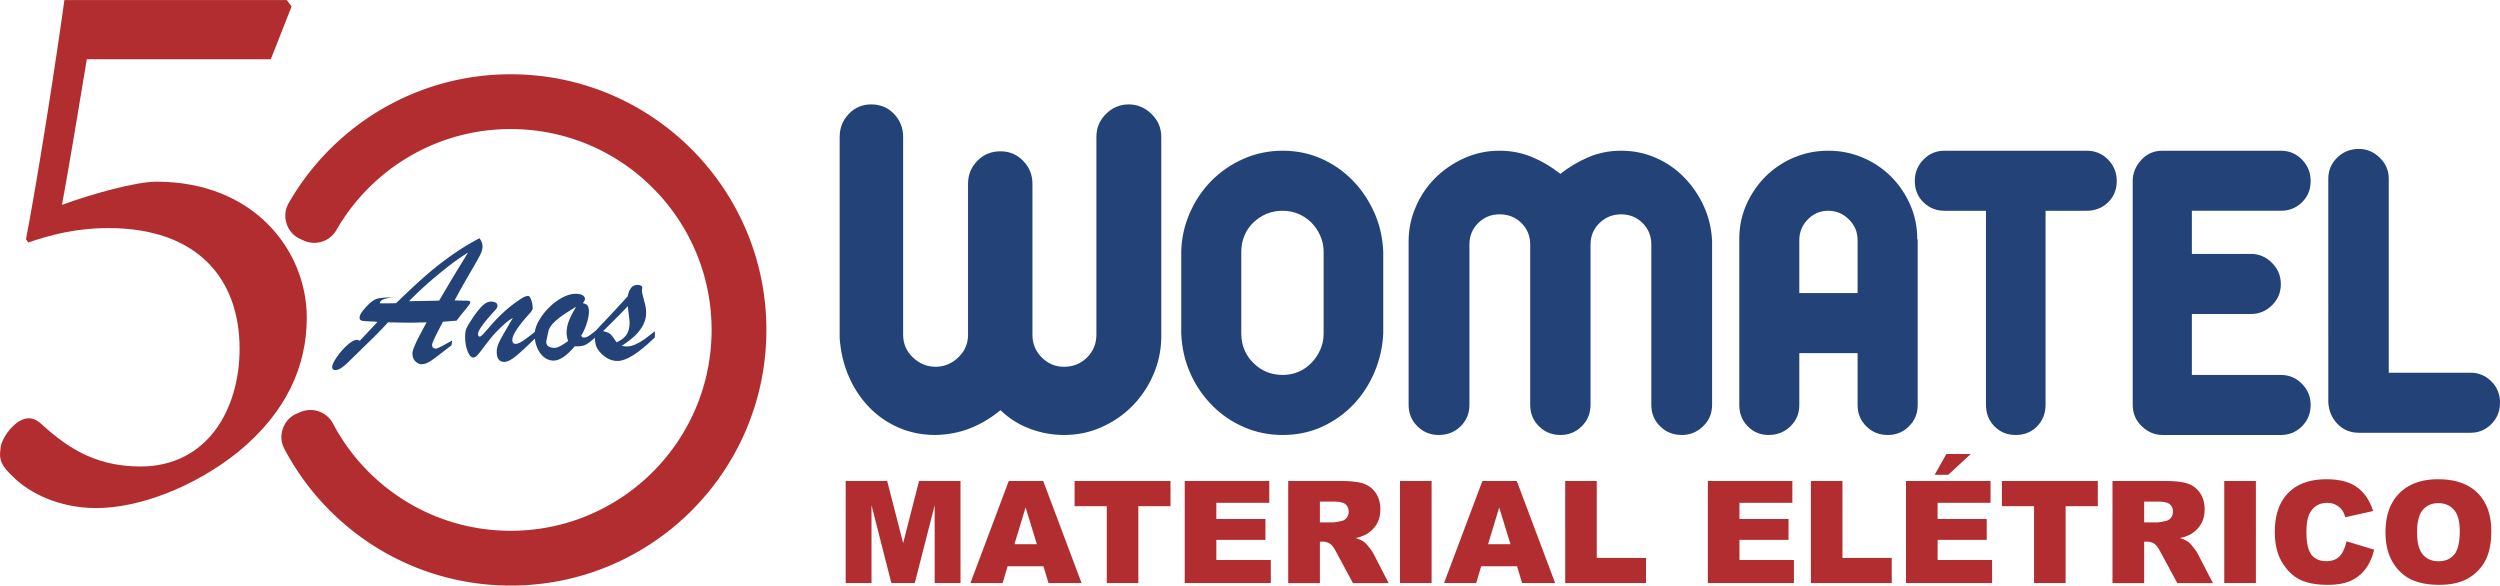
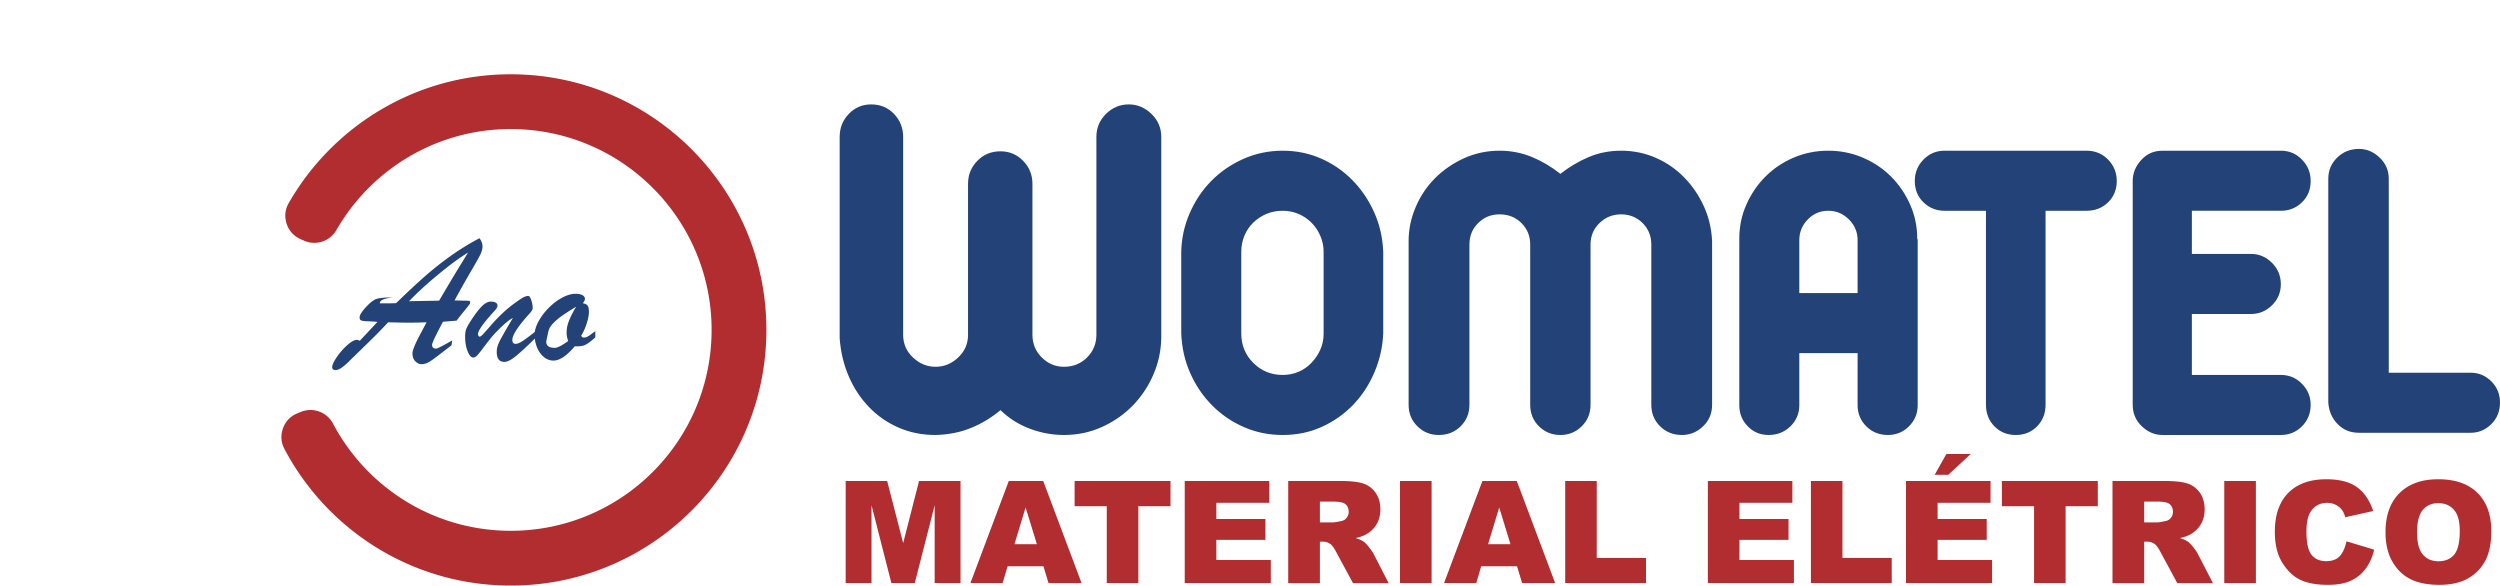
<svg xmlns="http://www.w3.org/2000/svg" xml:space="preserve" width="3018" height="707" style="shape-rendering:geometricPrecision;text-rendering:geometricPrecision;image-rendering:optimizeQuality;fill-rule:evenodd;clip-rule:evenodd" viewBox="0 0 3017.88 706.78">
  <defs>
    <style>.fil0,.fil1{fill:#b22d30;fill-rule:nonzero}.fil0{fill:#234277}</style>
  </defs>
  <g id="Camada_x0020_1">
    <g id="_2978951109920">
      <path class="fil0" d="M1129.39 525c-16.12 0-30.99-2.94-44.65-8.92-13.64-5.94-25.54-14.2-35.69-24.77-10.2-10.53-18.37-22.92-24.49-37.16-6.14-14.17-9.78-29.58-10.96-46.08V165.11c0-10.75 3.64-19.96 10.96-27.63 7.28-7.67 16.31-11.55 27.08-11.55 11.13 0 20.35 3.88 27.63 11.55 7.3 7.67 10.96 16.88 10.96 27.63v238.93c0 10.78 3.93 19.89 11.81 27.35 7.86 7.49 16.98 11.27 27.35 11.27 10.35 0 19.5-3.78 27.35-11.27 7.88-7.46 11.83-16.57 11.83-27.35v-182.3c0-10.77 3.72-19.98 11.21-27.67 7.51-7.68 16.82-11.52 27.95-11.52 10.77 0 19.87 3.84 27.37 11.52 7.49 7.69 11.22 16.9 11.22 27.67v182.3c0 10.78 3.77 19.89 11.23 27.35 7.49 7.49 16.42 11.27 26.79 11.27 11.14 0 20.45-3.78 27.94-11.27 7.47-7.46 11.24-16.57 11.24-27.35V165.11c0-10.75 3.81-19.96 11.5-27.63 7.69-7.67 16.91-11.55 27.66-11.55 10.37 0 19.48 3.88 27.35 11.55 7.88 7.67 11.81 16.88 11.81 27.63v242.96c-.38 15.77-3.62 30.66-9.82 44.66-6.09 14.01-14.49 26.41-25.01 37.17-10.59 10.72-22.95 19.25-37.17 25.6-14.21 6.37-29.38 9.5-45.5 9.5-13.84 0-27.45-2.47-40.9-7.48-13.43-5-25.34-12.48-35.71-22.49-11.13 9.23-23.13 16.44-36.01 21.64-12.86 5.2-26.97 7.94-42.33 8.33zM1548.41 181.83c16.43 0 31.86 3.14 46.15 9.4 14.33 6.28 26.95 14.95 37.9 26.07 10.92 11.07 19.63 23.97 26.29 38.65 6.63 14.68 10.29 30.59 11.04 47.79v98.81c-.75 16.15-4.25 31.61-10.5 46.45-6.29 14.85-14.74 27.94-25.49 39.21-10.75 11.28-23.39 20.23-37.88 26.85-14.52 6.65-30.36 9.94-47.51 9.94-16.48 0-31.99-3.11-46.48-9.4-14.5-6.24-27.31-14.91-38.39-26.05-11.11-11.09-19.97-24.06-26.6-38.91-6.64-14.84-10.28-30.89-10.99-48.09v-98.81c.33-16.11 3.75-31.59 10.18-46.45 6.47-14.87 15.13-27.83 26.06-38.92 10.91-11.09 23.8-19.98 38.66-26.62 14.87-6.6 30.71-9.92 47.56-9.92zm0 270.68c6.8 0 13.13-1.26 19.04-3.75 5.89-2.5 11.09-6.1 15.58-10.78 4.47-4.6 8.05-9.89 10.72-15.81 2.71-5.91 4.06-12.45 4.06-19.62v-98.81c0-6.78-1.35-13.23-4.06-19.33-2.67-6.09-6.25-11.38-10.72-15.83-4.49-4.47-9.69-7.97-15.58-10.48-5.91-2.47-12.24-3.77-19.04-3.77-7.19 0-13.7 1.3-19.63 3.77-5.92 2.51-11.19 6.01-15.85 10.48-4.65 4.45-8.21 9.74-10.73 15.83-2.52 6.1-3.78 12.55-3.78 19.33v98.81c0 13.98 4.85 25.8 14.51 35.43 9.68 9.69 21.48 14.53 35.48 14.53zM1956.97 181.83c14.84 0 28.79 2.87 41.88 8.6 13.04 5.73 24.45 13.61 34.2 23.64 9.83 10.02 17.67 21.58 23.67 34.64 6 13.05 9.33 27.1 10.04 42.13v197.64c0 10.4-3.59 19.07-10.88 26.02-7.25 7-15.75 10.5-25.54 10.5-10.5 0-19.29-3.5-26.33-10.5-7.08-6.95-10.62-15.62-10.62-26.02V295.14c0-10.37-3.54-19.04-10.58-26.03-7.09-7-15.67-10.47-25.84-10.47-10.16 0-18.87 3.47-26.08 10.47-7.25 6.99-10.87 15.66-10.87 26.03v193.34c0 10.4-3.54 19.07-10.62 26.02-7.05 7-15.67 10.5-25.79 10.5-10.13 0-18.75-3.5-25.83-10.5-7.09-6.95-10.59-15.62-10.59-26.02V295.14c0-10.37-3.54-19.04-10.62-26.03-7.08-7-15.83-10.47-26.37-10.47-10.13 0-18.75 3.47-25.79 10.47-7.09 6.99-10.59 15.66-10.59 26.03v193.34c0 10.4-3.58 19.07-10.62 26.02-7.04 7-15.87 10.5-26.37 10.5-10.13 0-18.75-3.5-25.79-10.5-7.08-6.95-10.63-15.62-10.63-26.02V290.84c0-13.94 2.8-27.56 8.46-40.76 5.59-13.29 13.38-24.92 23.33-34.95 9.96-10.04 21.67-18.09 35.08-24.16 13.38-6.09 27.71-9.14 42.92-9.14 13.79 0 26.74 2.53 38.87 7.52 12.16 5.01 23.66 11.8 34.54 20.42 10.5-8.25 21.83-14.97 33.95-20.15 12.17-5.18 25.29-7.79 39.41-7.79zM2314.4 288.17l.54 1.08V489c0 10.05-3.5 18.55-10.5 25.52-6.96 6.98-15.5 10.48-25.49 10.48-10.38 0-19.09-3.5-26.04-10.48-7-6.97-10.5-15.47-10.5-25.52v-62.79h-70.37V489c0 10.05-3.54 18.55-10.71 25.52-7.16 6.98-15.96 10.48-26.29 10.48-10.04 0-18.5-3.5-25.25-10.48-6.83-6.97-10.2-15.47-10.2-25.52V288.17c0-14.66 2.83-28.46 8.58-41.34 5.71-12.89 13.41-24.2 23.08-33.86 9.71-9.63 21.04-17.27 34.08-22.81 13.08-5.55 26.96-8.33 41.62-8.33 14.67 0 28.58 2.78 41.62 8.33 13.08 5.54 24.5 13.18 34.13 22.81 9.66 9.66 17.37 20.97 23.08 33.86 5.75 12.88 8.62 26.68 8.62 41.34zm-71.99 1.59c0-9.63-3.46-17.96-10.46-24.94-7-7.01-15.29-10.49-25-10.49-9.66 0-17.87 3.48-24.7 10.49-6.79 6.98-10.21 15.31-10.21 24.94v63.93h70.37v-63.93zM2544.8 192.58c6.95 7.16 10.45 15.75 10.45 25.79 0 10.36-3.5 18.96-10.45 25.75-7 6.82-15.67 10.22-26.04 10.22h-49.46V488.5c0 10.38-3.41 19.05-10.16 26.02-6.84 6.98-15.42 10.48-25.79 10.48-10.38 0-19-3.5-25.79-10.48-6.83-6.97-10.21-15.64-10.21-26.02V254.34h-49.95c-10.04 0-18.5-3.4-25.5-10.22-7-6.79-10.46-15.39-10.46-25.75 0-10.04 3.46-18.63 10.46-25.79 7-7.18 15.46-10.75 25.5-10.75h171.36c10.37 0 19.04 3.57 26.04 10.75zM2778.82 463.24c7.04 7.16 10.49 15.57 10.49 25.26 0 10.38-3.45 19.05-10.49 26.02-6.92 6.98-15.46 10.48-25.5 10.48h-142.86c-9.29 0-17.63-3.5-24.92-10.48-7.37-6.97-11.04-15.64-11.04-26.02V218.37c0-9.33 3.38-17.74 10.21-25.26 6.79-7.52 15.37-11.28 25.75-11.28h142.86c10.04 0 18.58 3.57 25.5 10.75 7.04 7.16 10.49 15.75 10.49 25.79 0 10.36-3.45 18.96-10.49 25.75-6.92 6.82-15.46 10.21-25.5 10.21h-107.41v52.09h71.45c9.67 0 18.08 3.61 25.25 10.75 7.12 7.18 10.71 15.75 10.71 25.78 0 10.03-3.59 18.54-10.71 25.52-7.17 6.98-15.58 10.48-25.25 10.48h-71.45v73.56h107.41c10.04 0 18.58 3.59 25.5 10.73zM3007.42 460.28c7 6.97 10.46 15.51 10.46 25.53 0 10.4-3.46 19.06-10.46 26.03-6.96 6.98-15.33 10.49-24.96 10.49h-134.82c-10.37 0-19-3.51-25.75-10.49-6.83-6.97-10.58-15.63-11.29-26.03V215.68c0-10.04 3.59-18.52 10.75-25.52 7.17-6.99 15.92-10.49 26.29-10.49 9.29 0 17.67 3.5 24.96 10.49 7.33 7 11 15.48 11 25.52v234.14h98.86c9.63 0 18 3.5 24.96 10.46z" />
      <path class="fil1" d="M1020.87 580.53h50.08l19.31 75 19.18-75h50.06v123.26h-31.2v-94l-24.03 94h-28.22l-23.99-94v94h-31.19zM1259.58 683.44h-43.26l-5.99 20.35h-38.89l46.32-123.26h41.54l46.33 123.26h-39.88l-6.17-20.35zm-7.91-26.64-13.61-44.31-13.47 44.31h27.08zM1297.21 580.53h115.77v30.44h-38.83v92.82h-38.11v-92.82h-38.83zM1430.14 580.53h102.07v26.33h-63.91v19.58h59.27v25.15h-59.27v24.29h65.75v27.91h-103.91zM1555.07 703.81V580.53h63.48c11.79 0 20.75 1.02 27 3.03 6.2 2.03 11.24 5.78 15.04 11.22 3.83 5.47 5.7 12.13 5.7 19.98 0 6.84-1.46 12.73-4.37 17.7-2.92 4.95-6.92 8.98-12.04 12.06-3.25 1.97-7.71 3.61-13.38 4.88 4.55 1.51 7.84 3.03 9.92 4.56 1.42.99 3.46 3.16 6.12 6.46 2.63 3.32 4.42 5.84 5.34 7.65l18.41 35.74h-43.04l-20.33-37.68c-2.58-4.88-4.87-8.04-6.92-9.5-2.73-1.93-5.84-2.86-9.32-2.86h-3.37v50.04h-38.24zm38.24-73.32h16.08c1.73 0 5.12-.58 10.07-1.69 2.55-.51 4.59-1.8 6.17-3.86 1.63-2.07 2.42-4.46 2.42-7.13 0-4-1.25-7.06-3.79-9.2-2.5-2.11-7.25-3.17-14.2-3.17h-16.75v25.05zM1690 703.78h38.16V580.53H1690zM1831.28 683.44h-43.25l-6 20.35h-38.87l46.33-123.26h41.5l46.33 123.26h-39.88l-6.16-20.35zm-7.92-26.64-13.58-44.31-13.46 44.31h27.04zM1889.44 580.53h38.08v92.91h59.45v30.35h-97.53zM2061.63 580.53h102.03v26.33h-63.87v19.58h59.25v25.15h-59.25v24.29h65.75v27.91h-103.91zM2186.04 580.53h38.08v92.91h59.49v30.35h-97.57zM2300.82 580.53h102.07v26.33h-63.91v19.58h59.29v25.15h-59.29v24.29h65.75v27.91h-103.91V580.53zm48.74-32.6h29.46l-27.16 25.13h-16.42l14.12-25.13zM2416.6 580.53h115.78v30.44h-38.87v92.82h-38.08v-92.82h-38.83zM2550.09 703.81V580.53h63.49c11.75 0 20.75 1.02 27 3.03 6.21 2.03 11.21 5.78 15.04 11.22 3.79 5.47 5.71 12.13 5.71 19.98 0 6.84-1.46 12.73-4.38 17.7-2.91 4.95-6.91 8.98-12.04 12.06-3.25 1.97-7.71 3.61-13.37 4.88 4.54 1.51 7.83 3.03 9.91 4.56 1.42.99 3.46 3.16 6.09 6.46 2.66 3.32 4.45 5.84 5.33 7.65l18.46 35.74h-43.04l-20.33-37.68c-2.59-4.88-4.88-8.04-6.92-9.5-2.75-1.93-5.83-2.86-9.33-2.86h-3.38v50.04h-38.24zm38.24-73.32h16.09c1.7 0 5.08-.58 10.08-1.69 2.5-.51 4.58-1.8 6.16-3.86 1.63-2.07 2.42-4.46 2.42-7.13 0-4-1.25-7.06-3.79-9.2-2.5-2.11-7.25-3.17-14.21-3.17h-16.75v25.05zM2685.03 703.78h38.17V580.53h-38.17zM2832.6 653.34l33.37 10.1c-2.25 9.36-5.79 17.18-10.62 23.44-4.79 6.29-10.79 11.02-17.96 14.22-7.12 3.2-16.2 4.79-27.24 4.79-13.38 0-24.38-1.94-32.83-5.83-8.5-3.9-15.84-10.74-22-20.54-6.17-9.8-9.25-22.35-9.25-37.65 0-20.39 5.42-36.06 16.29-47.02 10.83-10.94 26.16-16.42 46.04-16.42 15.49 0 27.7 3.15 36.62 9.41 8.87 6.29 15.45 15.94 19.74 28.94l-33.62 7.48c-1.16-3.76-2.41-6.5-3.66-8.25-2.17-2.91-4.75-5.14-7.84-6.72-3.08-1.57-6.54-2.35-10.33-2.35-8.62 0-15.25 3.45-19.87 10.41-3.46 5.15-5.21 13.24-5.21 24.26 0 13.67 2.08 23.01 6.21 28.11 4.17 5.06 10 7.6 17.5 7.6 7.29 0 12.79-2.05 16.54-6.15 3.71-4.08 6.41-10.04 8.12-17.83zM2879.68 642.26c0-20.13 5.58-35.79 16.79-47 11.21-11.21 26.83-16.83 46.83-16.83 20.54 0 36.33 5.52 47.41 16.52 11.13 11.02 16.67 26.45 16.67 46.29 0 14.41-2.42 26.22-7.25 35.44-4.88 9.22-11.88 16.4-21.04 21.53-9.17 5.13-20.58 7.68-34.25 7.68-13.91 0-25.41-2.21-34.54-6.63-9.08-4.45-16.5-11.45-22.12-21.05-5.67-9.56-8.5-21.55-8.5-35.95zm38.08.17c0 12.44 2.29 21.36 6.92 26.81 4.62 5.44 10.91 8.18 18.87 8.18 8.21 0 14.54-2.69 19-8.01 4.5-5.33 6.75-14.88 6.75-28.68 0-11.6-2.34-20.07-7.04-25.43-4.67-5.35-11-8.02-19.04-8.02-7.67 0-13.84 2.7-18.5 8.13-4.63 5.46-6.96 14.45-6.96 27.02zM348.56 245.01c-4.48 7.81-5.35 16.24-2.6 24.8 2.77 8.56 8.4 14.89 16.58 18.63l4.05 1.82c14.54 6.64 31.58 1.15 39.54-12.71 42.58-74.11 123.15-123.43 214.65-121.83 133.88 2.35 240.54 112.83 238.19 246.71-2.35 133.88-112.83 240.53-246.71 238.18-91.5-1.61-170.28-53.72-210.24-129.3a30.75 30.75 0 0 0-39.07-14.1l-4.11 1.71c-8.3 3.44-14.15 9.55-17.22 18.03-3.05 8.45-2.48 16.91 1.72 24.87 50.8 96.38 151.16 162.86 267.76 164.91 170.39 3 311-132.75 313.99-303.14 2.99-170.4-132.75-310.98-303.15-313.97-116.59-2.05-219.23 60.86-273.38 155.39z" />
-       <path class="fil1" d="m346.19 0 5.8 7.73-25.11 63.73H104.77c-8.69 53.12-21.25 128.45-29.94 175.76 36.69-13.52 89.81-28 113.95-28 118.78 0 181.56 84.02 181.56 164.17 0 57.95-24.15 113.96-83.05 162.24-53.12 42.5-119.75 67.6-170.94 67.6-45.39 0-81.12-18.34-100.43-37.66C2.4 563.02-1.47 555.29.47 542.74c0-8.7 7.72-23.18 20.28-32.84 8.69-5.79 17.38-7.73 27.04 0 28 25.11 61.81 53.12 121.68 53.12 81.12 0 119.75-69.54 119.75-141.97 0-84.98-51.19-145.82-158.38-145.82-39.6 0-71.47 8.69-96.57 17.38l-2.9-3.86C45.85 213.43 67.1 77.26 77.72 0h268.47z" />
      <path class="fil0" d="m493.76 363.52 36.34-.68c4.26-7.25 7.72-13.12 10.38-17.6 2.65-4.49 5.56-9.37 8.74-14.64 3.18-5.27 5.91-9.74 8.19-13.4 2.28-3.67 4.8-7.82 7.57-12.45-5.38 3.36-10.88 7.1-16.49 11.21-5.61 4.12-11.92 9.07-18.95 14.86-7.03 5.8-13.27 11.18-18.73 16.15-5.46 4.98-11.14 10.49-17.05 16.55zm21.2 25.45c-8.97.3-15.55.45-19.74.45-6.43 0-15.33-.15-26.69-.45-2.39 2.62-5.31 5.71-8.75 9.26-3.44 3.55-6.69 6.84-9.75 9.87-3.07 3.02-5.71 5.6-7.91 7.73-2.21 2.14-4.02 3.91-5.44 5.33-8.3 8.07-13.7 13.35-16.2 15.81a67.761 67.761 0 0 1-7.91 6.68c-2.77 1.98-5.31 2.97-7.63 2.97-2.62 0-3.93-1.2-3.93-3.59 0-2.62 1.87-6.65 5.61-12.11 3.74-5.46 7.96-10.28 12.68-14.47 4.71-4.19 8.55-6.28 11.55-6.28.82 0 1.98.38 3.47 1.12l21.31-22.77c-2.69-.37-6.2-.61-10.54-.72-4.34-.11-7.25-.43-8.75-.96-1.5-.52-2.24-1.79-2.24-3.81 0-3.21 3.44-8.26 10.32-15.14 3.74-3.81 7.25-6.24 10.54-7.29 3.29-1.05 9.57-1.61 18.84-1.68-5.46.74-9.33 1.62-11.61 2.63-2.28 1.01-3.53 2.53-3.75 4.55h6c1.83 0 4.22-.02 7.17-.06 2.96-.04 5.14-.09 6.56-.17 12.27-11.96 23.41-22.37 33.43-31.23 10.02-8.87 20.58-17.27 31.68-25.24 11.1-7.96 22.94-15.27 35.49-21.92 2.47 3.21 3.71 6.58 3.71 10.09 0 2.92-.96 6.28-2.86 10.09-1.91 3.82-5.95 10.98-12.12 21.48a1033.22 1033.22 0 0 0-18.78 33.48 193.418 193.418 0 0 1 9.64.22c4.26 0 6.86.08 7.8.23.93.15 1.4.89 1.4 2.24 0 .6-.58 1.67-1.74 3.19-1.16 1.54-3.2 4.08-6.11 7.63s-5.76 7.16-8.53 10.83l-16.48 1.34c-8.75 16.45-13.12 25.72-13.12 27.81 0 3.07 1.61 4.6 4.82 4.6 1.57 0 8.08-3.29 19.51-9.87l-.89 5.95c-6.13 4.63-10.9 8.28-14.3 10.93-3.4 2.66-6.36 4.86-8.86 6.62-2.51 1.75-4.79 3.07-6.84 3.92-2.06.86-4.14 1.3-6.23 1.3-2.46 0-4.9-1.15-7.29-3.42-2.39-2.29-3.59-5.52-3.59-9.71 0-1.72.64-4.16 1.91-7.34 1.27-3.18 2.64-6.23 4.09-9.14 1.46-2.92 5.14-9.91 11.05-20.98zM638.22 379.55c-13.16 14.66-19.74 24.86-19.74 30.62 0 3.22 1.31 4.82 3.92 4.82 2.17 0 4.99-1.14 8.47-3.41 3.48-2.29 8.91-6.34 16.32-12.17v7.73c-10.62 10.47-18.77 18.02-24.45 22.66-5.68 4.63-10.32 6.95-13.91 6.95-6.13 0-9.19-4.03-9.19-12.11 0-2.39.37-4.75 1.12-7.07.74-2.32 1.77-4.73 3.08-7.23 1.31-2.51 3.31-6.09 6-10.77 2.69-4.67 5.79-9.96 9.31-15.87-4.26 2.17-9.61 6.47-16.04 12.9-4.19 4.04-7.74 7.87-10.65 11.5-2.92 3.62-6.04 7.66-9.37 12.11-3.33 4.45-5.76 7.44-7.29 8.97-1.53 1.53-3.08 2.3-4.65 2.3-2.39 0-4.6-2.5-6.62-7.51-2.02-5.01-3.03-10.85-3.03-17.5 0-4.11.47-7.33 1.4-9.64.94-2.32 2.79-5.61 5.56-9.87 5.15-7.93 9.6-13.74 13.34-17.44 3.74-3.7 7.33-5.56 10.77-5.56 2.39 0 4.32.41 5.78 1.24 1.45.82 2.18 2.09 2.18 3.81 0 .75-.22 1.54-.67 2.36-.45.82-.95 1.57-1.51 2.24-.56.67-1.74 1.98-3.54 3.93-11.81 13.08-17.72 21.57-17.72 25.45 0 2.17.71 3.26 2.13 3.26.9 0 2.64-1.45 5.22-4.32 2.58-2.88 5.91-6.66 9.98-11.33 4.08-4.67 8.9-9.55 14.47-14.63 5.57-5.09 11.9-9.99 19.01-14.7 3.96-2.76 7.25-4.15 9.87-4.15 1.19 0 2.37 1.65 3.53 4.94 1.16 3.29 1.74 6.61 1.74 9.98 0 1.64-1.61 4.15-4.82 7.51z" />
      <path class="fil0" d="M695.52 370.13c-6.2 3.74-11.51 7.12-15.92 10.15-4.41 3.03-8.15 6.1-11.21 9.2-3.07 3.1-5.13 6.22-6.17 9.36-1.87 8.38-2.8 12.9-2.8 13.57 0 4.94 3.43 7.41 10.31 7.41 3.21 0 8.6-2.77 16.15-8.3-1.27-3.51-1.9-6.88-1.9-10.1 0-4.71.96-9.51 2.91-14.41 1.94-4.89 4.82-10.52 8.63-16.88zm23.11 29.5v7.51c-4.94 4.49-8.9 7.48-11.89 8.97-2.99 1.5-7.29 2.1-12.9 1.8-9.72 11.51-18.28 17.27-25.68 17.27-4.19 0-8-1.38-11.44-4.15-3.44-2.76-6.19-6.54-8.24-11.33-2.06-4.78-3.08-10.13-3.08-16.04 0-4.78 1.58-10.09 4.76-15.92 3.18-5.83 7.29-11.27 12.34-16.32 5.04-5.04 10.44-9.12 16.2-12.22 5.76-3.1 11.11-4.66 16.04-4.66 3.51 0 6.28.55 8.3 1.63 2.02 1.08 3.03 2.6 3.03 4.54 0 1.5-.86 3.22-2.58 5.16 2.84.6 4.78 1.59 5.83 2.97 1.04 1.39 1.57 3.91 1.57 7.57 0 3.59-.84 8.12-2.52 13.58a67.696 67.696 0 0 1-6.9 15.36l2.02 2.02h1.68c1.27 0 2.52-.32 3.76-.96 1.23-.63 2.33-1.31 3.31-2.02.97-.71 3.1-2.29 6.39-4.76z" />
-       <path class="fil0" d="m759.79 385.84-2.02-16.38c-4.64 5.23-14.55 15.29-29.72 30.17 4.48.97 7.55 2.28 9.19 3.93 1.65 1.64 3.97 4.81 6.96 9.53 5.08-2.1 8.99-4.96 11.72-8.58 2.72-3.63 4.09-8.58 4.09-14.86 0-.75-.02-1.42-.05-2.02-.04-.6-.1-1.2-.17-1.79zm-41.83 17.15v-2.69c19.28-20.33 32.56-34.58 39.81-42.73 1.64-9.19 5.61-13.79 11.89-13.79 1.57 0 3.25.45 5.04 1.34l.68 2.14c-.3.89-.45 2.16-.45 3.8 0 1.43.54 4.06 1.62 7.92 1.09 3.85 1.93 7.08 2.53 9.69.6 2.62.9 5.58.9 8.87 0 4.93-1.12 9.66-3.37 14.18-2.24 4.53-5.5 8.86-9.76 13.01s-9.76 8.39-16.48 12.73c2.69.45 4.82.67 6.39.67 3.06 0 6.37-.76 9.92-2.3 3.55-1.53 7.18-3.58 10.88-6.16 3.7-2.58 8.02-5.93 12.96-10.04v7.51c-9.58 9.35-18.14 16.43-25.68 21.25-7.56 4.83-14.06 7.24-19.52 7.24-7.03 0-13.53-2.99-19.52-8.97-3.51-3.59-5.7-7.03-6.56-10.32-.86-3.29-1.28-7.74-1.28-13.35z" />
    </g>
  </g>
</svg>